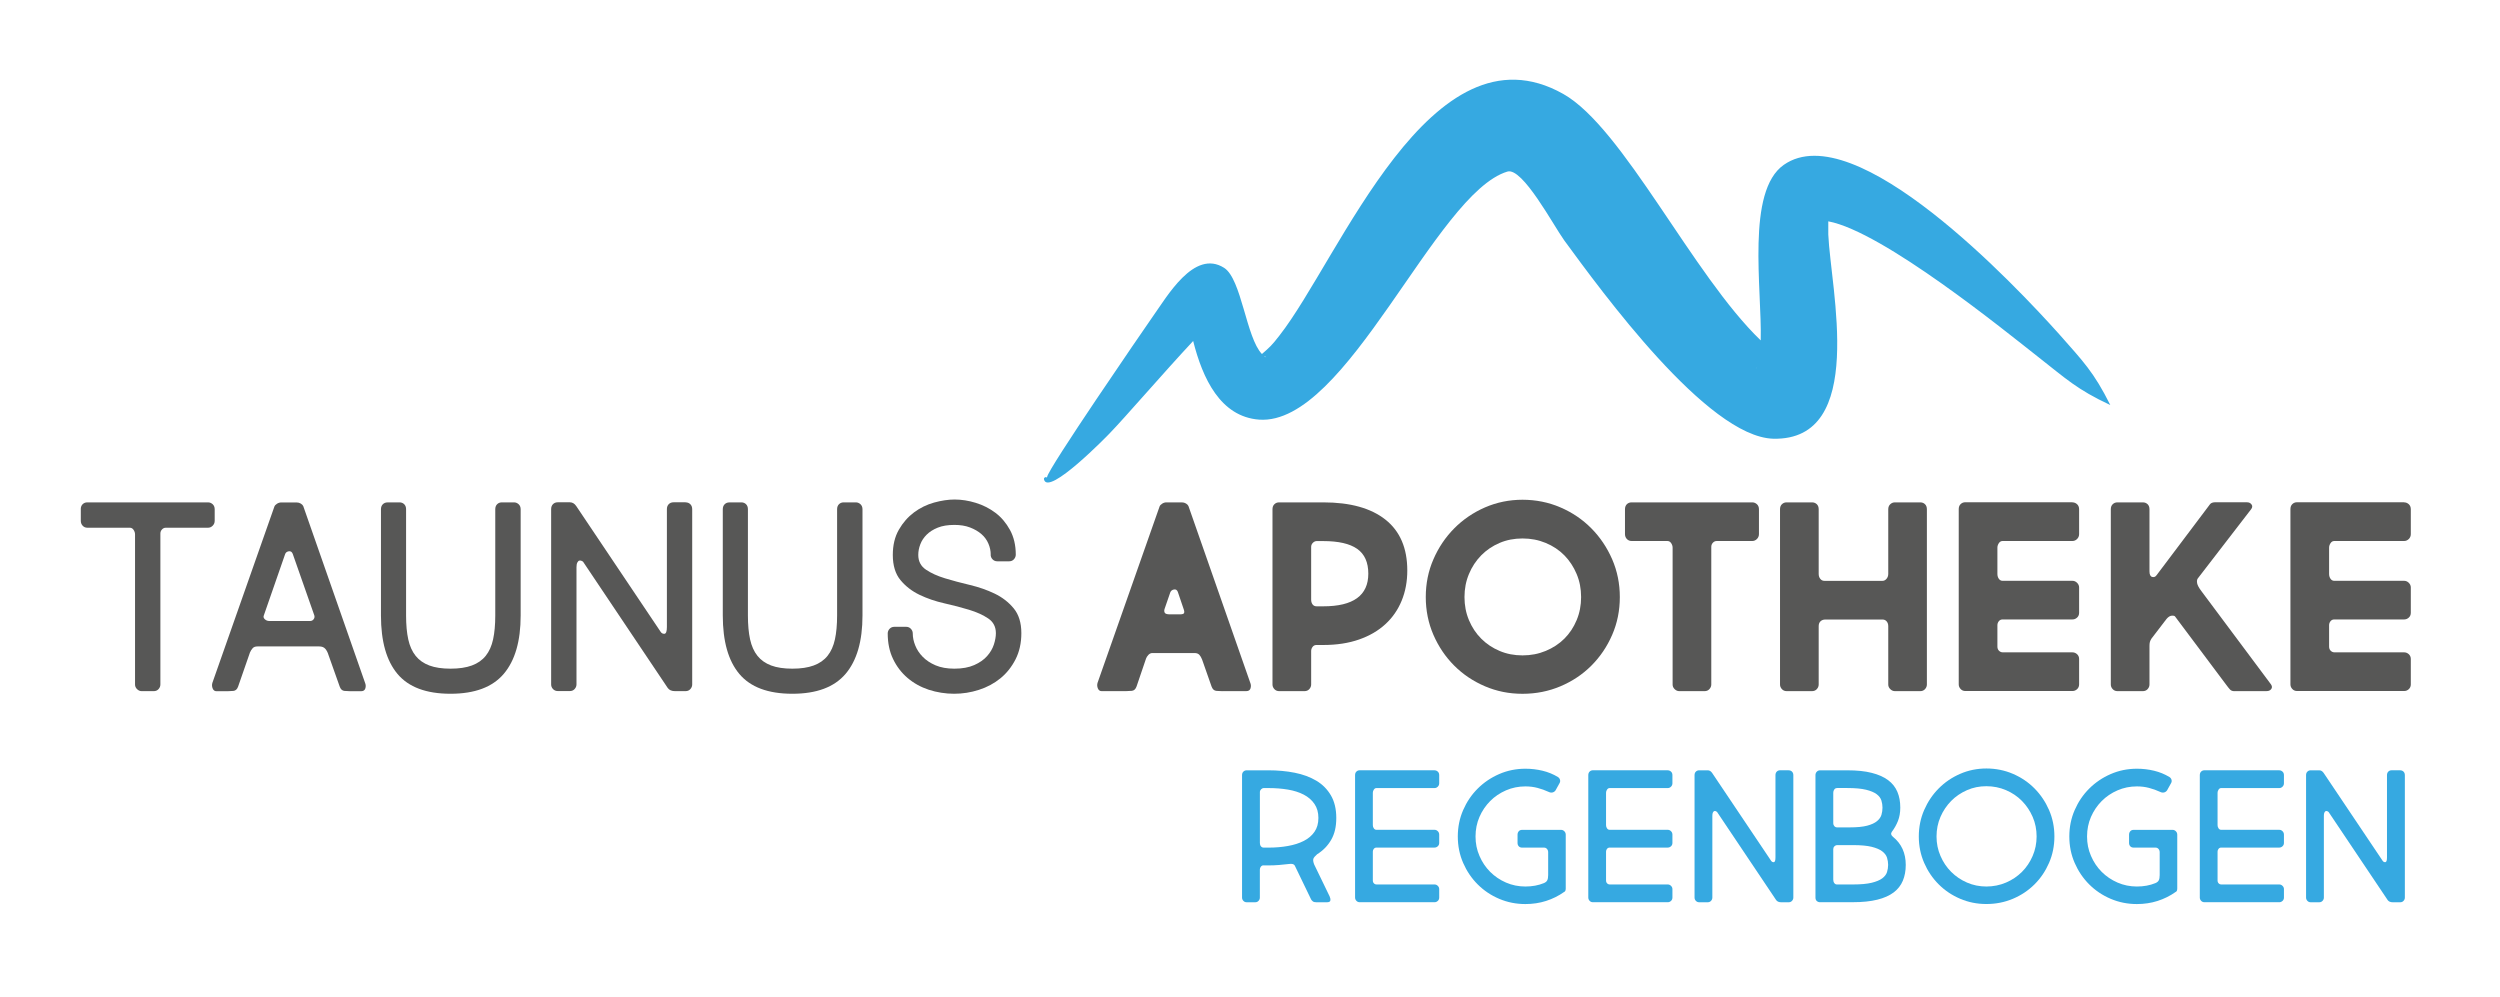
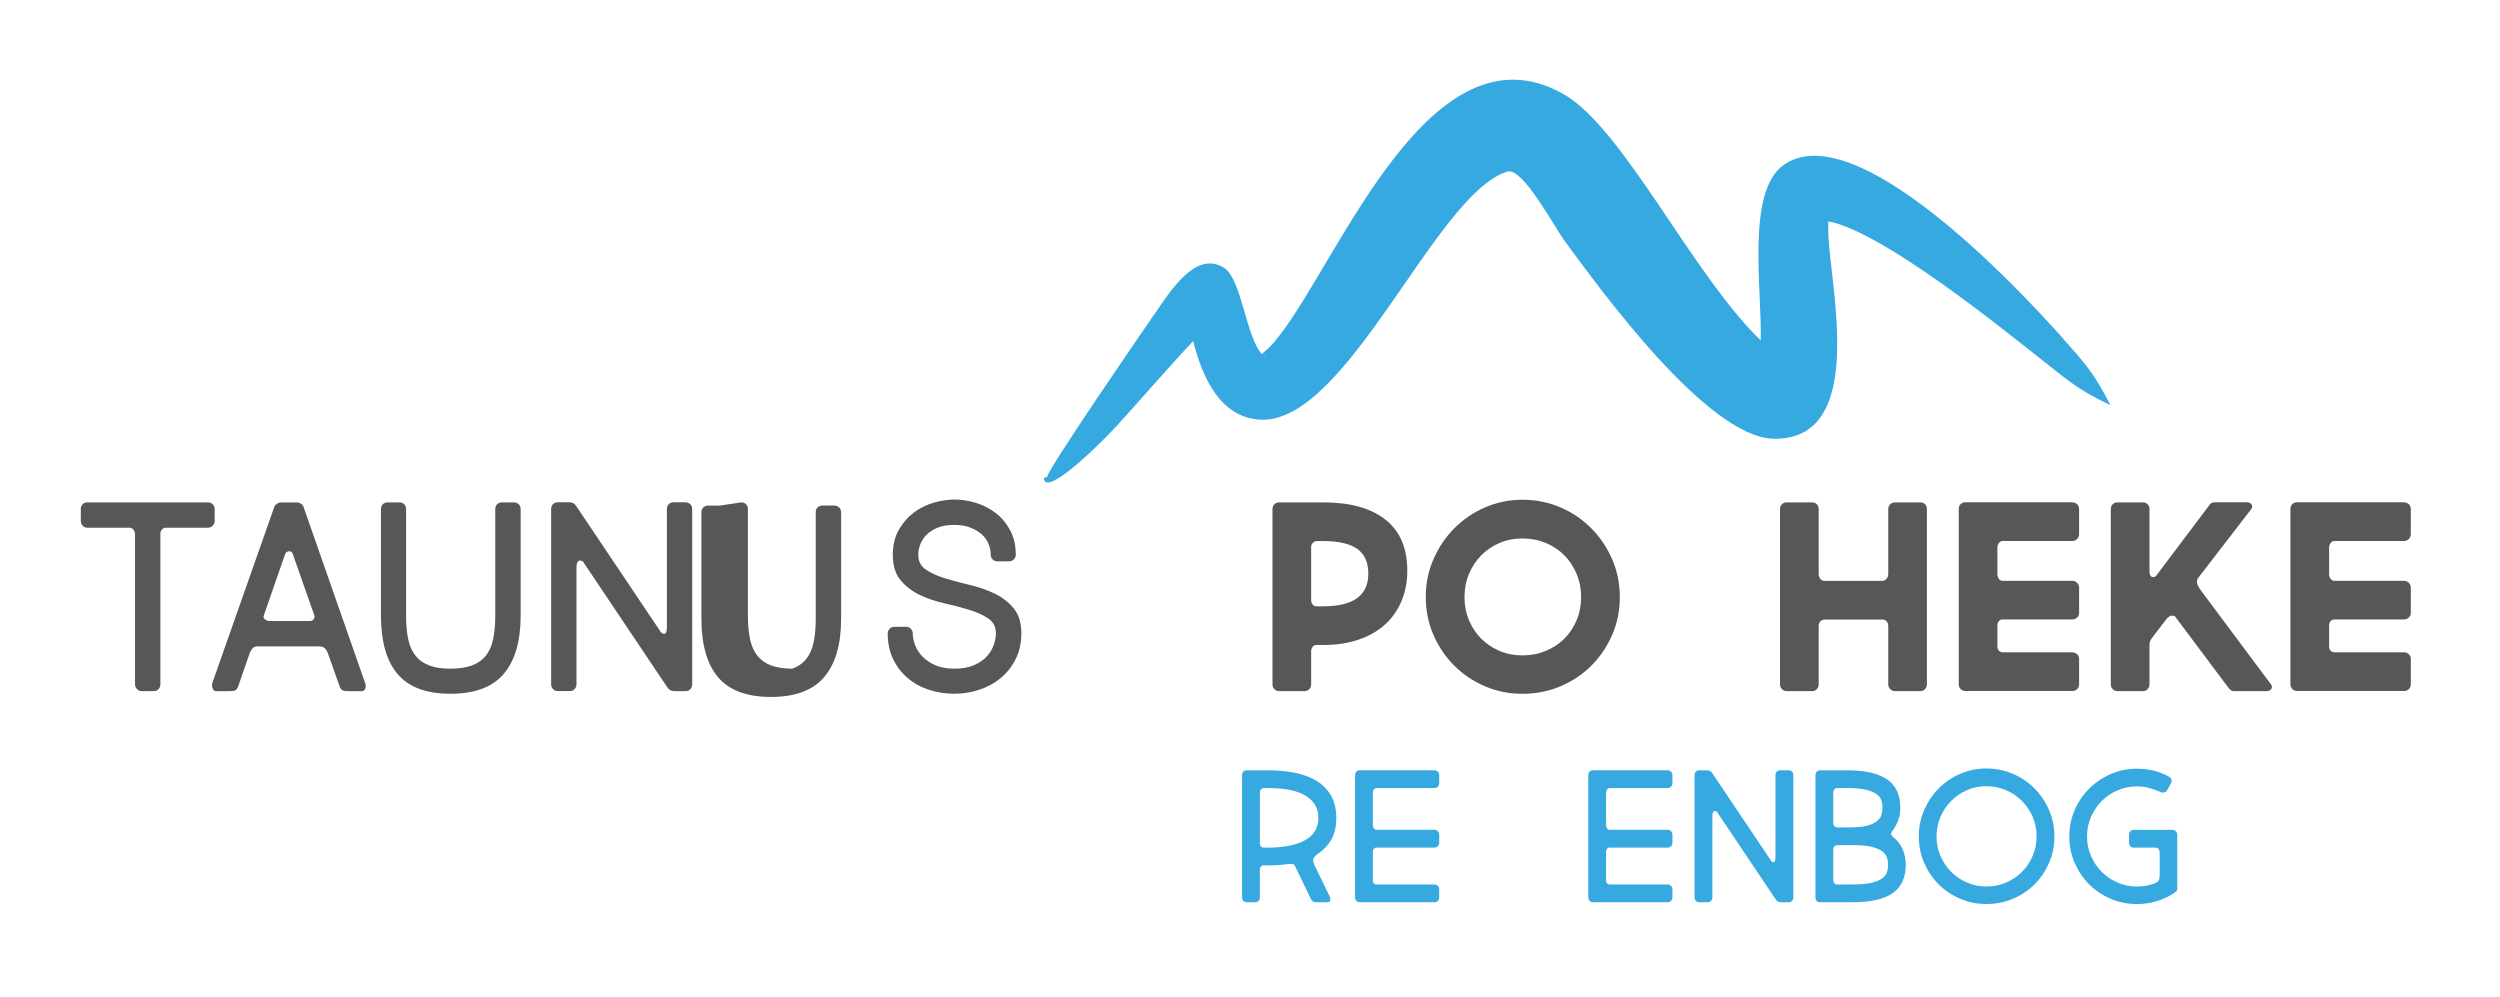
<svg xmlns="http://www.w3.org/2000/svg" version="1.1" viewBox="0 0 658.73 262.57">
  <defs>
    <style>
      .cls-1 {
        fill-rule: evenodd;
      }

      .cls-1, .cls-2 {
        fill: #36a9e1;
      }

      .cls-3 {
        fill: #575756;
      }
    </style>
  </defs>
  <g>
    <g id="Layer_4">
      <g>
        <path class="cls-3" d="M21.28,134.19c0-.56.16-1,.49-1.33.33-.33.75-.49,1.25-.49h31.8c.46,0,.86.17,1.22.49.35.33.53.77.53,1.33v3.04c0,.51-.18.94-.53,1.29-.36.36-.76.53-1.22.53h-11.11c-.41,0-.75.15-1.03.46-.28.3-.42.66-.42,1.07v39.78c0,.46-.17.86-.49,1.22-.33.36-.75.53-1.25.53h-3.19c-.46,0-.86-.18-1.22-.53-.36-.35-.53-.76-.53-1.22v-39.56c0-.41-.13-.8-.38-1.18-.25-.38-.58-.57-.99-.57h-11.18c-.51,0-.93-.18-1.25-.53-.33-.35-.49-.79-.49-1.29v-3.04Z" />
        <path class="cls-3" d="M67.84,170.33c-.56,0-.98.15-1.26.46-.28.3-.52.68-.72,1.14l-3.12,8.98c-.25.71-.67,1.09-1.26,1.14-.58.05-1.1.08-1.56.08h-2.89c-.46,0-.79-.24-.99-.72-.2-.48-.23-.98-.08-1.48l16.35-46.48c.1-.25.33-.5.68-.72.35-.23.73-.34,1.14-.34h4.03c.41,0,.77.1,1.1.3.33.2.54.43.65.68l16.28,46.55c.2.46.23.94.08,1.45-.15.51-.53.76-1.14.76h-2.81c-.46,0-.98-.03-1.56-.08-.58-.05-1-.43-1.25-1.14l-2.97-8.37c-.2-.66-.48-1.19-.84-1.6-.36-.41-.89-.61-1.6-.61h-16.28ZM77.12,145.91c-.2-.51-.55-.72-1.03-.65-.48.08-.8.32-.95.72l-5.63,16.2c-.15.36-.06.68.27.99.33.3.72.46,1.18.46h10.73c.41,0,.72-.15.95-.46.23-.3.29-.63.19-.99l-5.71-16.28Z" />
        <path class="cls-3" d="M105.26,132.37c.51,0,.92.17,1.25.49.33.33.49.77.49,1.33v27.99c0,2.43.19,4.53.57,6.28s1.03,3.2,1.94,4.34c.91,1.14,2.12,1.99,3.61,2.55,1.5.56,3.36.84,5.59.84s4.11-.28,5.63-.84c1.52-.56,2.74-1.41,3.65-2.55.91-1.14,1.56-2.59,1.94-4.34s.57-3.84.57-6.28v-27.99c0-.56.16-1,.49-1.33.33-.33.75-.49,1.26-.49h3.19c.46,0,.86.17,1.22.49.35.33.53.77.53,1.33v27.99c0,6.75-1.48,11.87-4.45,15.37-2.97,3.5-7.64,5.25-14.03,5.25s-11.04-1.74-13.96-5.21c-2.92-3.47-4.37-8.61-4.37-15.4v-27.99c0-.56.16-1,.49-1.33.33-.33.75-.49,1.25-.49h3.12Z" />
        <path class="cls-3" d="M180.65,132.37c.51,0,.92.17,1.25.49.33.33.49.77.49,1.33v46.17c0,.46-.17.86-.49,1.22-.33.36-.75.53-1.25.53h-2.81c-.86,0-1.5-.28-1.9-.84l-22.29-33.24c-.1-.1-.25-.19-.46-.27-.2-.08-.39-.09-.57-.04-.18.05-.34.22-.49.49-.15.28-.23.7-.23,1.25v30.88c0,.46-.17.86-.49,1.22-.33.36-.75.53-1.25.53h-3.19c-.51,0-.93-.18-1.26-.53-.33-.35-.49-.76-.49-1.22v-46.17c0-.56.16-1,.49-1.33.33-.33.75-.49,1.26-.49h3.19c.66,0,1.22.33,1.67.99l22.21,33.09c.25.41.6.6,1.03.57.43-.03.65-.62.65-1.79v-31.04c0-.56.16-1,.49-1.33.33-.33.75-.49,1.26-.49h3.19Z" />
-         <path class="cls-3" d="M195.33,132.37c.51,0,.92.17,1.25.49.33.33.49.77.49,1.33v27.99c0,2.43.19,4.53.57,6.28s1.03,3.2,1.94,4.34c.91,1.14,2.12,1.99,3.61,2.55,1.5.56,3.36.84,5.59.84s4.11-.28,5.63-.84c1.52-.56,2.74-1.41,3.65-2.55.91-1.14,1.56-2.59,1.94-4.34s.57-3.84.57-6.28v-27.99c0-.56.16-1,.49-1.33.33-.33.75-.49,1.26-.49h3.19c.46,0,.86.17,1.22.49.35.33.53.77.53,1.33v27.99c0,6.75-1.48,11.87-4.45,15.37-2.97,3.5-7.64,5.25-14.03,5.25s-11.04-1.74-13.96-5.21c-2.92-3.47-4.37-8.61-4.37-15.4v-27.99c0-.56.16-1,.49-1.33.33-.33.75-.49,1.25-.49h3.12Z" />
+         <path class="cls-3" d="M195.33,132.37c.51,0,.92.17,1.25.49.33.33.49.77.49,1.33v27.99c0,2.43.19,4.53.57,6.28s1.03,3.2,1.94,4.34c.91,1.14,2.12,1.99,3.61,2.55,1.5.56,3.36.84,5.59.84c1.52-.56,2.74-1.41,3.65-2.55.91-1.14,1.56-2.59,1.94-4.34s.57-3.84.57-6.28v-27.99c0-.56.16-1,.49-1.33.33-.33.75-.49,1.26-.49h3.19c.46,0,.86.17,1.22.49.35.33.53.77.53,1.33v27.99c0,6.75-1.48,11.87-4.45,15.37-2.97,3.5-7.64,5.25-14.03,5.25s-11.04-1.74-13.96-5.21c-2.92-3.47-4.37-8.61-4.37-15.4v-27.99c0-.56.16-1,.49-1.33.33-.33.75-.49,1.25-.49h3.12Z" />
        <path class="cls-3" d="M261.05,146.14c0-.96-.2-1.93-.61-2.89-.41-.96-1.01-1.8-1.83-2.51-.81-.71-1.81-1.29-3-1.75-1.19-.46-2.57-.68-4.15-.68-1.72,0-3.18.24-4.37.72-1.19.48-2.17,1.1-2.93,1.86s-1.32,1.61-1.67,2.55c-.36.94-.53,1.86-.53,2.78,0,1.67.67,2.97,2.02,3.88,1.34.91,3.02,1.67,5.02,2.28,2,.61,4.18,1.19,6.54,1.75,2.36.56,4.54,1.32,6.54,2.28,2,.96,3.68,2.26,5.02,3.88,1.34,1.62,2.02,3.8,2.02,6.54,0,2.59-.51,4.88-1.52,6.88-1.02,2-2.35,3.68-3.99,5.02-1.65,1.34-3.54,2.36-5.67,3.04-2.13.69-4.31,1.03-6.54,1.03s-4.56-.36-6.69-1.06c-2.13-.71-3.99-1.75-5.59-3.12-1.6-1.37-2.87-3.03-3.8-4.98-.94-1.95-1.41-4.2-1.41-6.73,0-.46.16-.86.49-1.22.33-.35.75-.53,1.25-.53h3.12c.51,0,.92.18,1.25.53.33.36.49.76.49,1.22,0,1.02.21,2.07.65,3.16.43,1.09,1.09,2.09,1.98,3,.89.91,2.02,1.66,3.38,2.24,1.37.58,3.02.88,4.94.88,2.08,0,3.83-.32,5.25-.95,1.42-.63,2.55-1.42,3.38-2.36.84-.94,1.43-1.95,1.79-3.04.35-1.09.53-2.09.53-3,0-1.67-.67-2.97-2.02-3.88-1.34-.91-3.02-1.67-5.02-2.28-2-.61-4.18-1.18-6.54-1.71-2.36-.53-4.54-1.28-6.54-2.24-2-.96-3.68-2.26-5.02-3.88-1.34-1.62-2.02-3.83-2.02-6.62,0-2.59.53-4.8,1.6-6.66,1.06-1.85,2.4-3.37,3.99-4.56,1.6-1.19,3.36-2.05,5.29-2.59,1.93-.53,3.73-.8,5.4-.8,1.83,0,3.69.29,5.59.88,1.9.58,3.62,1.46,5.17,2.62,1.55,1.17,2.83,2.68,3.84,4.53,1.01,1.85,1.52,4.02,1.52,6.5,0,.46-.17.86-.49,1.22-.33.36-.75.53-1.26.53h-3.12c-.51,0-.93-.18-1.26-.53-.33-.35-.49-.76-.49-1.22Z" />
-         <path class="cls-3" d="M322.06,182.12c-.46,0-.98-.03-1.56-.08-.58-.05-1-.43-1.26-1.14l-2.51-7.15c-.2-.51-.44-.91-.72-1.22-.28-.3-.7-.46-1.25-.46h-11.11c-.41,0-.76.17-1.06.49-.3.33-.51.65-.61.95l-2.51,7.38c-.25.71-.67,1.09-1.25,1.14-.58.05-1.1.08-1.56.08h-6.39c-.46,0-.79-.24-.99-.72-.2-.48-.23-.98-.08-1.48l16.35-46.48c.1-.25.33-.5.68-.72.35-.23.73-.34,1.14-.34h4.03c.41,0,.77.1,1.1.3.33.2.54.43.65.68l16.28,46.55c.2.46.23.94.08,1.45-.15.51-.53.76-1.14.76h-6.31ZM306.84,160.51c-.1.3-.09.61.04.91.13.3.6.46,1.41.46h2.59c.71,0,1.09-.14,1.14-.42.05-.28.03-.54-.08-.8l-1.6-4.72c-.2-.51-.55-.71-1.03-.61-.48.1-.8.36-.95.76l-1.52,4.41Z" />
        <path class="cls-3" d="M346.85,169.95c-.41,0-.74.17-.99.49-.25.33-.38.7-.38,1.1v8.82c0,.46-.17.86-.49,1.22-.33.36-.75.53-1.26.53h-6.69c-.51,0-.93-.18-1.25-.53-.33-.35-.5-.76-.5-1.22v-46.17c0-.56.16-1,.5-1.33s.75-.49,1.25-.49h11.64c7.1,0,12.56,1.52,16.39,4.56,3.83,3.04,5.74,7.51,5.74,13.39,0,2.89-.49,5.54-1.48,7.95-.99,2.41-2.42,4.48-4.3,6.2-1.88,1.73-4.18,3.07-6.92,4.03-2.74.96-5.88,1.45-9.43,1.45h-1.83ZM347.01,142.56c-.41,0-.76.15-1.07.46-.3.3-.46.66-.46,1.07v13.92c0,.51.13.93.38,1.26.25.33.61.49,1.06.49h1.75c7.91,0,11.87-2.86,11.87-8.6,0-2.99-.98-5.17-2.93-6.54-1.95-1.37-4.93-2.05-8.94-2.05h-1.67Z" />
        <path class="cls-3" d="M375.68,157.32c0-3.55.67-6.87,2.02-9.96,1.34-3.09,3.17-5.81,5.48-8.14,2.31-2.33,5.01-4.17,8.1-5.52,3.09-1.34,6.39-2.02,9.89-2.02s6.88.67,10,2.02c3.12,1.34,5.83,3.18,8.14,5.52,2.31,2.33,4.13,5.05,5.48,8.14,1.34,3.09,2.02,6.42,2.02,9.96s-.67,6.87-2.02,9.97c-1.34,3.09-3.17,5.79-5.48,8.1s-5.02,4.12-8.14,5.44-6.45,1.98-10,1.98-6.8-.66-9.89-1.98c-3.09-1.32-5.79-3.13-8.1-5.44-2.31-2.31-4.13-5.01-5.48-8.1-1.34-3.09-2.02-6.42-2.02-9.97ZM385.88,157.32c0,2.18.39,4.21,1.18,6.09.79,1.88,1.86,3.5,3.23,4.87s2.98,2.45,4.83,3.23c1.85.79,3.87,1.18,6.05,1.18s4.22-.39,6.12-1.18c1.9-.79,3.54-1.86,4.91-3.23,1.37-1.37,2.45-2.99,3.23-4.87.79-1.88,1.18-3.9,1.18-6.09s-.39-4.21-1.18-6.08c-.79-1.88-1.86-3.51-3.23-4.91-1.37-1.39-3-2.48-4.91-3.27-1.9-.79-3.94-1.18-6.12-1.18s-4.2.39-6.05,1.18c-1.85.79-3.46,1.88-4.83,3.27-1.37,1.4-2.45,3.03-3.23,4.91-.79,1.88-1.18,3.91-1.18,6.08Z" />
-         <path class="cls-3" d="M428.17,134.19c0-.56.16-1,.49-1.33.33-.33.75-.49,1.26-.49h31.8c.46,0,.86.17,1.22.49.35.33.53.77.53,1.33v6.54c0,.51-.18.94-.53,1.29s-.76.53-1.22.53h-9.36c-.41,0-.75.15-1.03.46-.28.3-.42.66-.42,1.07v36.28c0,.46-.17.86-.5,1.22-.33.36-.75.53-1.25.53h-6.69c-.46,0-.86-.18-1.22-.53-.36-.35-.53-.76-.53-1.22v-36.06c0-.41-.13-.8-.38-1.18-.25-.38-.58-.57-.99-.57h-9.43c-.51,0-.93-.18-1.26-.53-.33-.35-.49-.79-.49-1.29v-6.54Z" />
        <path class="cls-3" d="M477.46,132.37c.51,0,.92.17,1.26.49.33.33.49.77.49,1.33v17.04c0,.51.14.94.42,1.29.28.36.65.53,1.1.53h15.29c.41,0,.76-.18,1.06-.53.3-.35.46-.79.46-1.29v-17.04c0-.56.18-1,.53-1.33.35-.33.76-.49,1.22-.49h6.69c.51,0,.92.17,1.25.49.33.33.49.77.49,1.33v46.17c0,.46-.17.86-.49,1.22-.33.36-.75.53-1.25.53h-6.69c-.46,0-.86-.18-1.22-.53-.36-.35-.53-.76-.53-1.22v-15.37c0-.51-.14-.92-.42-1.26-.28-.33-.65-.49-1.1-.49h-15.06c-.51,0-.93.15-1.26.46-.33.3-.49.74-.49,1.29v15.37c0,.46-.17.86-.49,1.22-.33.36-.75.53-1.26.53h-6.69c-.51,0-.93-.18-1.25-.53-.33-.35-.5-.76-.5-1.22v-46.17c0-.56.16-1,.5-1.33s.75-.49,1.25-.49h6.69Z" />
        <path class="cls-3" d="M546.08,132.37c.46,0,.86.17,1.22.49.35.33.53.77.53,1.33v6.54c0,.51-.18.94-.53,1.29s-.76.53-1.22.53h-18.41c-.41,0-.74.19-.99.57-.25.38-.38.77-.38,1.18v6.92c0,.51.13.94.38,1.29.25.36.58.53.99.53h18.41c.46,0,.86.18,1.22.53.35.36.53.76.53,1.22v6.69c0,.51-.18.93-.53,1.25-.36.33-.76.49-1.22.49h-18.41c-.41,0-.74.15-.99.46-.25.3-.38.66-.38,1.06v5.63c0,.46.14.83.42,1.1.28.28.62.42,1.03.42h18.33c.46,0,.86.17,1.22.49.35.33.53.75.53,1.26v6.69c0,.51-.18.93-.53,1.26-.36.33-.76.49-1.22.49h-28.22c-.51,0-.93-.18-1.25-.53-.33-.35-.5-.76-.5-1.22v-46.17c0-.56.16-1,.5-1.33s.75-.49,1.25-.49h28.22Z" />
        <path class="cls-3" d="M588.75,182.12c-.51,0-.9-.15-1.18-.46-.28-.3-.62-.74-1.03-1.29l-13.39-17.88c-.1-.2-.39-.29-.88-.27-.48.03-.95.32-1.41.87l-3.96,5.17c-.2.3-.34.6-.42.88-.08.28-.11.65-.11,1.1v10.12c0,.46-.17.86-.49,1.22-.33.36-.75.53-1.26.53h-6.69c-.51,0-.93-.18-1.25-.53-.33-.35-.5-.76-.5-1.22v-46.17c0-.56.16-1,.5-1.33s.75-.49,1.25-.49h6.69c.51,0,.92.17,1.26.49.33.33.49.77.49,1.33v16.35c0,.86.24,1.36.72,1.48.48.13.88-.04,1.18-.5l13.69-18.18c.25-.41.51-.67.76-.8.25-.13.53-.19.84-.19h8.52c.51,0,.9.19,1.18.57.28.38.24.8-.11,1.26l-14.07,18.26c-.2.3-.25.72-.15,1.25.1.53.48,1.23,1.14,2.09l18.33,24.57c.3.46.32.86.04,1.22-.28.36-.67.53-1.18.53h-8.52Z" />
        <path class="cls-3" d="M633.48,132.37c.46,0,.86.17,1.22.49.35.33.53.77.53,1.33v6.54c0,.51-.18.94-.53,1.29s-.76.53-1.22.53h-18.41c-.41,0-.74.19-.99.57-.25.38-.38.77-.38,1.18v6.92c0,.51.13.94.38,1.29.25.36.58.53.99.53h18.41c.46,0,.86.18,1.22.53.35.36.53.76.53,1.22v6.69c0,.51-.18.93-.53,1.25-.36.33-.76.49-1.22.49h-18.41c-.41,0-.74.15-.99.46-.25.3-.38.66-.38,1.06v5.63c0,.46.14.83.42,1.1.28.28.62.42,1.03.42h18.33c.46,0,.86.17,1.22.49.35.33.53.75.53,1.26v6.69c0,.51-.18.93-.53,1.26-.36.33-.76.49-1.22.49h-28.22c-.51,0-.93-.18-1.25-.53-.33-.35-.5-.76-.5-1.22v-46.17c0-.56.16-1,.5-1.33s.75-.49,1.25-.49h28.22Z" />
      </g>
      <g>
        <path class="cls-2" d="M332.92,228.01c-.28,0-.51.12-.69.35-.18.23-.27.49-.27.77v7.39c0,.32-.12.6-.35.85-.23.25-.52.37-.88.37h-2.23c-.35,0-.65-.12-.88-.37-.23-.25-.35-.53-.35-.85v-32.27c0-.39.11-.7.35-.93.23-.23.52-.35.88-.35h5.69c2.48,0,4.8.21,6.96.64,2.16.43,4.06,1.13,5.69,2.1,1.63.97,2.91,2.27,3.85,3.88.94,1.61,1.41,3.59,1.41,5.93s-.44,4.18-1.33,5.74c-.89,1.56-2.13,2.84-3.72,3.83-.53.46-.86.85-.98,1.17-.12.32-.06.82.19,1.49l4.09,8.45c.18.39.24.74.19,1.06-.05.32-.36.48-.93.48h-2.76c-.43,0-.74-.08-.93-.24-.2-.16-.35-.33-.45-.5l-4.31-8.93c-.21-.39-.71-.53-1.49-.42-.89.11-1.78.2-2.68.27-.9.07-1.83.11-2.79.11h-1.28ZM333.03,207.65c-.28,0-.53.11-.74.32-.21.21-.32.46-.32.74v13.4c0,.36.09.65.27.88.18.23.43.35.74.35h1.22c1.84,0,3.56-.14,5.16-.43,1.59-.28,2.99-.73,4.17-1.33,1.19-.6,2.13-1.4,2.82-2.39.69-.99,1.04-2.21,1.04-3.67s-.35-2.68-1.04-3.69c-.69-1.01-1.63-1.83-2.82-2.45-1.19-.62-2.58-1.06-4.17-1.33-1.6-.27-3.31-.4-5.16-.4h-1.17Z" />
        <path class="cls-2" d="M378,202.97c.32,0,.6.12.85.35.25.23.37.54.37.93v2.13c0,.35-.12.66-.37.9-.25.25-.53.37-.85.37h-15.31c-.28,0-.51.13-.69.4s-.27.54-.27.82v8.56c0,.32.09.6.27.85.18.25.41.37.69.37h15.31c.32,0,.6.12.85.37.25.25.37.55.37.9v2.18c0,.36-.12.65-.37.88-.25.23-.53.35-.85.35h-15.31c-.28,0-.51.11-.69.32s-.27.46-.27.74v7.6c0,.32.1.58.29.77.19.2.43.29.72.29h15.26c.32,0,.6.12.85.37.25.25.37.53.37.85v2.23c0,.35-.12.65-.37.88-.25.23-.53.35-.85.35h-19.72c-.35,0-.65-.12-.88-.37-.23-.25-.35-.53-.35-.85v-32.27c0-.39.11-.7.35-.93.23-.23.52-.35.88-.35h19.72Z" />
-         <path class="cls-2" d="M409.05,208.81c-.32.07-.66.02-1.01-.16-.92-.43-1.89-.77-2.9-1.04-1.01-.27-2.08-.4-3.22-.4-1.81,0-3.51.35-5.1,1.04-1.59.69-2.99,1.63-4.17,2.82s-2.13,2.58-2.82,4.17-1.04,3.31-1.04,5.16.34,3.52,1.04,5.13c.69,1.61,1.63,3.01,2.82,4.2,1.19,1.19,2.58,2.13,4.17,2.82,1.59.69,3.3,1.04,5.1,1.04s3.44-.3,4.89-.9c.42-.18.72-.42.88-.74.16-.32.24-.78.24-1.38v-6.01c0-.35-.11-.65-.32-.88-.21-.23-.46-.34-.74-.34h-5.79c-.39,0-.69-.12-.9-.35s-.32-.52-.32-.88v-2.18c0-.35.11-.66.32-.9.21-.25.51-.37.9-.37h10.26c.32,0,.6.12.85.37.25.25.37.55.37.9v14.19c0,.18-.03.35-.08.53-.05.18-.17.3-.34.37-1.45,1.03-3.04,1.82-4.76,2.37s-3.54.82-5.45.82c-2.45,0-4.75-.46-6.91-1.38-2.16-.92-4.05-2.19-5.66-3.8-1.61-1.61-2.89-3.5-3.83-5.66-.94-2.16-1.41-4.48-1.41-6.96s.47-4.8,1.41-6.96c.94-2.16,2.21-4.05,3.83-5.66,1.61-1.61,3.5-2.89,5.66-3.83,2.16-.94,4.47-1.41,6.91-1.41,1.56,0,3.06.18,4.52.53,1.45.35,2.8.9,4.04,1.65.28.18.47.42.56.74.09.32.04.62-.13.9l-1.06,1.91c-.21.28-.48.46-.8.53Z" />
        <path class="cls-2" d="M439.45,202.97c.32,0,.6.12.85.35.25.23.37.54.37.93v2.13c0,.35-.12.66-.37.9-.25.25-.53.37-.85.37h-15.31c-.28,0-.51.13-.69.4-.18.27-.27.54-.27.82v8.56c0,.32.09.6.27.85.18.25.41.37.69.37h15.31c.32,0,.6.12.85.37.25.25.37.55.37.9v2.18c0,.36-.12.65-.37.88-.25.23-.53.35-.85.35h-15.31c-.28,0-.51.11-.69.32-.18.21-.27.46-.27.74v7.6c0,.32.1.58.29.77.19.2.43.29.72.29h15.26c.32,0,.6.12.85.37.25.25.37.53.37.85v2.23c0,.35-.12.65-.37.88-.25.23-.53.35-.85.35h-19.72c-.36,0-.65-.12-.88-.37s-.35-.53-.35-.85v-32.27c0-.39.12-.7.35-.93s.52-.35.88-.35h19.72Z" />
        <path class="cls-2" d="M471.3,202.97c.35,0,.65.12.88.35s.35.54.35.93v32.27c0,.32-.12.6-.35.85s-.52.37-.88.37h-1.97c-.6,0-1.05-.19-1.33-.58l-15.58-23.23c-.07-.07-.18-.13-.32-.19-.14-.05-.28-.06-.4-.03-.12.04-.24.15-.35.35-.11.2-.16.49-.16.88v21.58c0,.32-.12.6-.35.85-.23.25-.52.37-.88.37h-2.23c-.35,0-.65-.12-.88-.37-.23-.25-.35-.53-.35-.85v-32.27c0-.39.11-.7.35-.93.23-.23.52-.35.88-.35h2.23c.46,0,.85.23,1.17.69l15.52,23.12c.18.28.42.42.72.4.3-.02.45-.43.45-1.25v-21.69c0-.39.12-.7.35-.93s.52-.35.88-.35h2.23Z" />
        <path class="cls-2" d="M479.59,237.73c-.35,0-.65-.11-.88-.32-.23-.21-.35-.51-.35-.9v-32.27c0-.35.11-.66.35-.9.23-.25.52-.37.88-.37h7.18c2.52,0,4.65.22,6.41.67,1.75.44,3.19,1.08,4.31,1.91,1.12.83,1.93,1.86,2.45,3.08s.77,2.61.77,4.17c0,1.31-.21,2.48-.61,3.51-.41,1.03-.95,1.99-1.62,2.87-.32.46-.21.9.32,1.33,2.23,1.81,3.35,4.27,3.35,7.39,0,1.56-.26,2.95-.77,4.17s-1.32,2.25-2.42,3.08c-1.1.83-2.53,1.47-4.31,1.91-1.77.44-3.9.66-6.38.66h-8.67ZM484.06,207.65c-.32,0-.57.12-.74.37-.18.25-.27.53-.27.85v8.08c0,.28.1.53.29.74.19.21.43.32.72.32h3.3c1.95,0,3.49-.15,4.62-.45,1.13-.3,2-.7,2.6-1.2.6-.5.99-1.05,1.17-1.67.18-.62.27-1.25.27-1.89s-.1-1.27-.29-1.89c-.2-.62-.61-1.17-1.25-1.65-.64-.48-1.57-.87-2.79-1.17-1.22-.3-2.86-.45-4.92-.45h-2.71ZM484.06,222.69c-.28,0-.52.11-.72.32-.2.21-.29.46-.29.74v8.03c0,.35.09.66.27.9.18.25.41.37.69.37h4.25c2.06,0,3.7-.15,4.92-.45,1.22-.3,2.15-.69,2.79-1.17.64-.48,1.05-1.03,1.25-1.65.19-.62.29-1.25.29-1.89s-.1-1.27-.29-1.89c-.2-.62-.61-1.18-1.25-1.67-.64-.5-1.57-.89-2.79-1.2-1.22-.3-2.86-.45-4.92-.45h-4.2Z" />
        <path class="cls-2" d="M505.59,220.4c0-2.48.47-4.8,1.41-6.96.94-2.16,2.21-4.06,3.83-5.69,1.61-1.63,3.5-2.91,5.66-3.85,2.16-.94,4.47-1.41,6.91-1.41s4.81.47,6.99,1.41c2.18.94,4.08,2.22,5.69,3.85,1.61,1.63,2.89,3.53,3.83,5.69.94,2.16,1.41,4.48,1.41,6.96s-.47,4.8-1.41,6.96c-.94,2.16-2.21,4.05-3.83,5.66s-3.51,2.88-5.69,3.8c-2.18.92-4.51,1.38-6.99,1.38s-4.75-.46-6.91-1.38c-2.16-.92-4.05-2.19-5.66-3.8-1.61-1.61-2.89-3.5-3.83-5.66-.94-2.16-1.41-4.48-1.41-6.96ZM510.26,220.4c0,1.81.34,3.52,1.04,5.13.69,1.61,1.63,3.01,2.82,4.2,1.19,1.19,2.58,2.13,4.17,2.82,1.59.69,3.3,1.04,5.1,1.04s3.57-.35,5.18-1.04c1.61-.69,3.01-1.63,4.2-2.82s2.13-2.59,2.82-4.2c.69-1.61,1.04-3.32,1.04-5.13s-.34-3.56-1.04-5.16-1.63-2.99-2.82-4.2c-1.19-1.21-2.59-2.15-4.2-2.84-1.61-.69-3.34-1.04-5.18-1.04s-3.51.34-5.1,1.04-2.99,1.64-4.17,2.84-2.13,2.6-2.82,4.2-1.04,3.31-1.04,5.16Z" />
        <path class="cls-2" d="M570.18,208.81c-.32.07-.66.02-1.01-.16-.92-.43-1.89-.77-2.9-1.04-1.01-.27-2.08-.4-3.22-.4-1.81,0-3.51.35-5.1,1.04-1.59.69-2.99,1.63-4.17,2.82s-2.13,2.58-2.82,4.17-1.04,3.31-1.04,5.16.34,3.52,1.04,5.13c.69,1.61,1.63,3.01,2.82,4.2,1.19,1.19,2.58,2.13,4.17,2.82,1.59.69,3.3,1.04,5.1,1.04s3.44-.3,4.89-.9c.42-.18.72-.42.88-.74.16-.32.24-.78.24-1.38v-6.01c0-.35-.11-.65-.32-.88-.21-.23-.46-.34-.74-.34h-5.79c-.39,0-.69-.12-.9-.35s-.32-.52-.32-.88v-2.18c0-.35.11-.66.32-.9.21-.25.51-.37.9-.37h10.26c.32,0,.6.12.85.37.25.25.37.55.37.9v14.19c0,.18-.03.35-.08.53-.05.18-.17.3-.34.37-1.45,1.03-3.04,1.82-4.76,2.37s-3.54.82-5.45.82c-2.45,0-4.75-.46-6.91-1.38-2.16-.92-4.05-2.19-5.66-3.8-1.61-1.61-2.89-3.5-3.83-5.66-.94-2.16-1.41-4.48-1.41-6.96s.47-4.8,1.41-6.96c.94-2.16,2.21-4.05,3.83-5.66,1.61-1.61,3.5-2.89,5.66-3.83,2.16-.94,4.47-1.41,6.91-1.41,1.56,0,3.06.18,4.52.53,1.45.35,2.8.9,4.04,1.65.28.18.47.42.56.74.09.32.04.62-.13.9l-1.06,1.91c-.21.28-.48.46-.8.53Z" />
-         <path class="cls-2" d="M600.58,202.97c.32,0,.6.12.85.35.25.23.37.54.37.93v2.13c0,.35-.12.66-.37.9-.25.25-.53.37-.85.37h-15.31c-.28,0-.51.13-.69.4-.18.27-.27.54-.27.82v8.56c0,.32.09.6.27.85.18.25.41.37.69.37h15.31c.32,0,.6.12.85.37.25.25.37.55.37.9v2.18c0,.36-.12.65-.37.88-.25.23-.53.35-.85.35h-15.31c-.28,0-.51.11-.69.32-.18.21-.27.46-.27.74v7.6c0,.32.1.58.29.77.19.2.43.29.72.29h15.26c.32,0,.6.12.85.37.25.25.37.53.37.85v2.23c0,.35-.12.65-.37.88-.25.23-.53.35-.85.35h-19.72c-.36,0-.65-.12-.88-.37s-.35-.53-.35-.85v-32.27c0-.39.12-.7.35-.93s.52-.35.88-.35h19.72Z" />
-         <path class="cls-2" d="M632.43,202.97c.35,0,.65.12.88.35s.35.54.35.93v32.27c0,.32-.12.6-.35.85s-.52.37-.88.37h-1.97c-.6,0-1.05-.19-1.33-.58l-15.58-23.23c-.07-.07-.18-.13-.32-.19-.14-.05-.28-.06-.4-.03-.12.04-.24.15-.35.35-.11.2-.16.49-.16.88v21.58c0,.32-.12.6-.35.85-.23.25-.52.37-.88.37h-2.23c-.35,0-.65-.12-.88-.37-.23-.25-.35-.53-.35-.85v-32.27c0-.39.11-.7.35-.93.23-.23.52-.35.88-.35h2.23c.46,0,.85.23,1.17.69l15.52,23.12c.18.28.42.42.72.4.3-.02.45-.43.45-1.25v-21.69c0-.39.12-.7.35-.93s.52-.35.88-.35h2.23Z" />
      </g>
      <path class="cls-1" d="M556.03,106.72c-8.84-4.14-11.63-6.92-19.11-12.77-8.29-6.49-40.76-32.94-55.18-35.63v3.47c.59,14.19,10.28,54.36-14.5,53.81-17.42-.51-45.31-38.95-55.08-52.27-2.79-3.85-10.99-19.33-14.97-18.12-19.01,5.73-42.27,67.01-65.42,65.36-10.21-.76-14.9-10.87-17.38-20.72-7.61,8.14-18,20.21-22.03,24.36-.51.55-16.19,16.66-17.27,12.13-.06-.34.04-.42.34-.63.04,0,.48.21.48-.04.19-2.07,24.97-38.14,27.86-42.29,3.66-5.09,10.85-17.87,18.8-12.79,4.59,2.96,5.79,18.38,9.94,22.69,2.05-1.78,2.6-2.26,4.61-4.86,15.9-20.3,39.92-83.33,74.78-63.67,15.84,8.92,34.1,47.74,52.04,64.94.34-13.64-3.89-39.29,6.09-46.26,18.78-13.13,61.06,31.8,72.57,44.65,6.3,7.15,9.09,9.92,13.45,18.65h0ZM333.05,93.82c.19.13.38.23.59.34-.17-.21-.36-.34-.59-.34h0ZM463,96.59c-.13.13-.26.34-.34.51l.08-.1c0-.13.13-.27.26-.4h0Z" />
    </g>
  </g>
</svg>